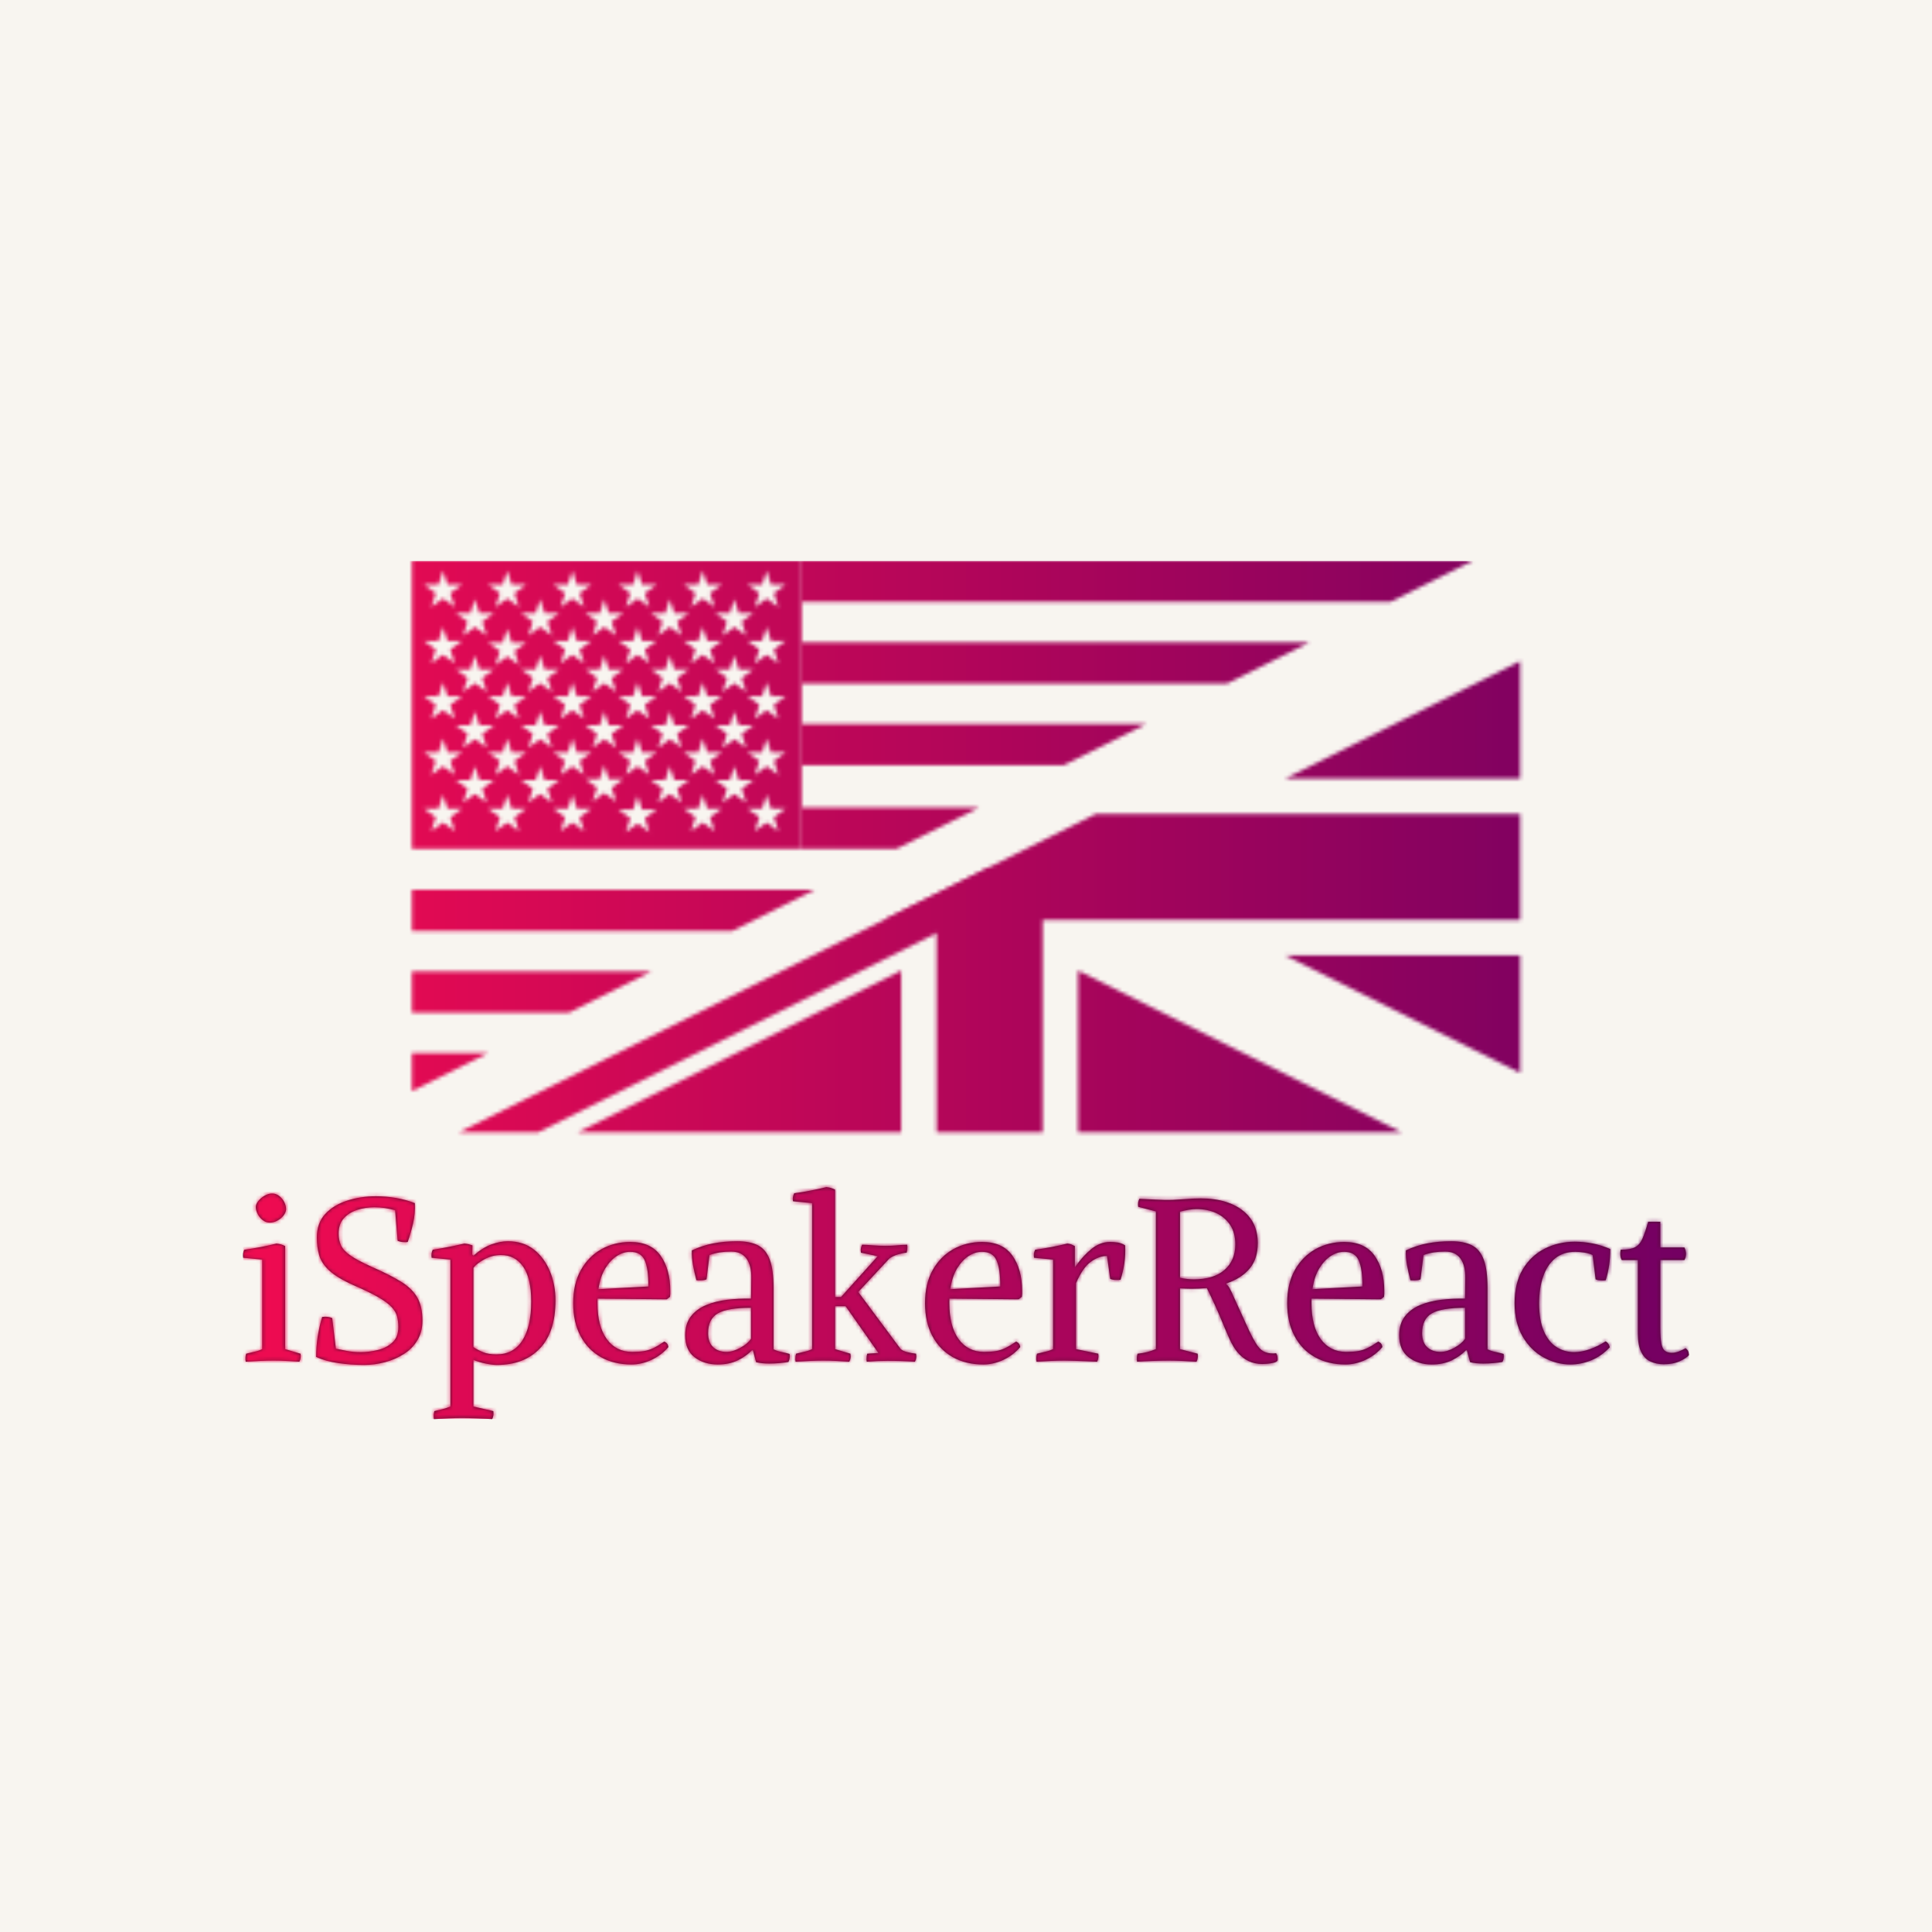
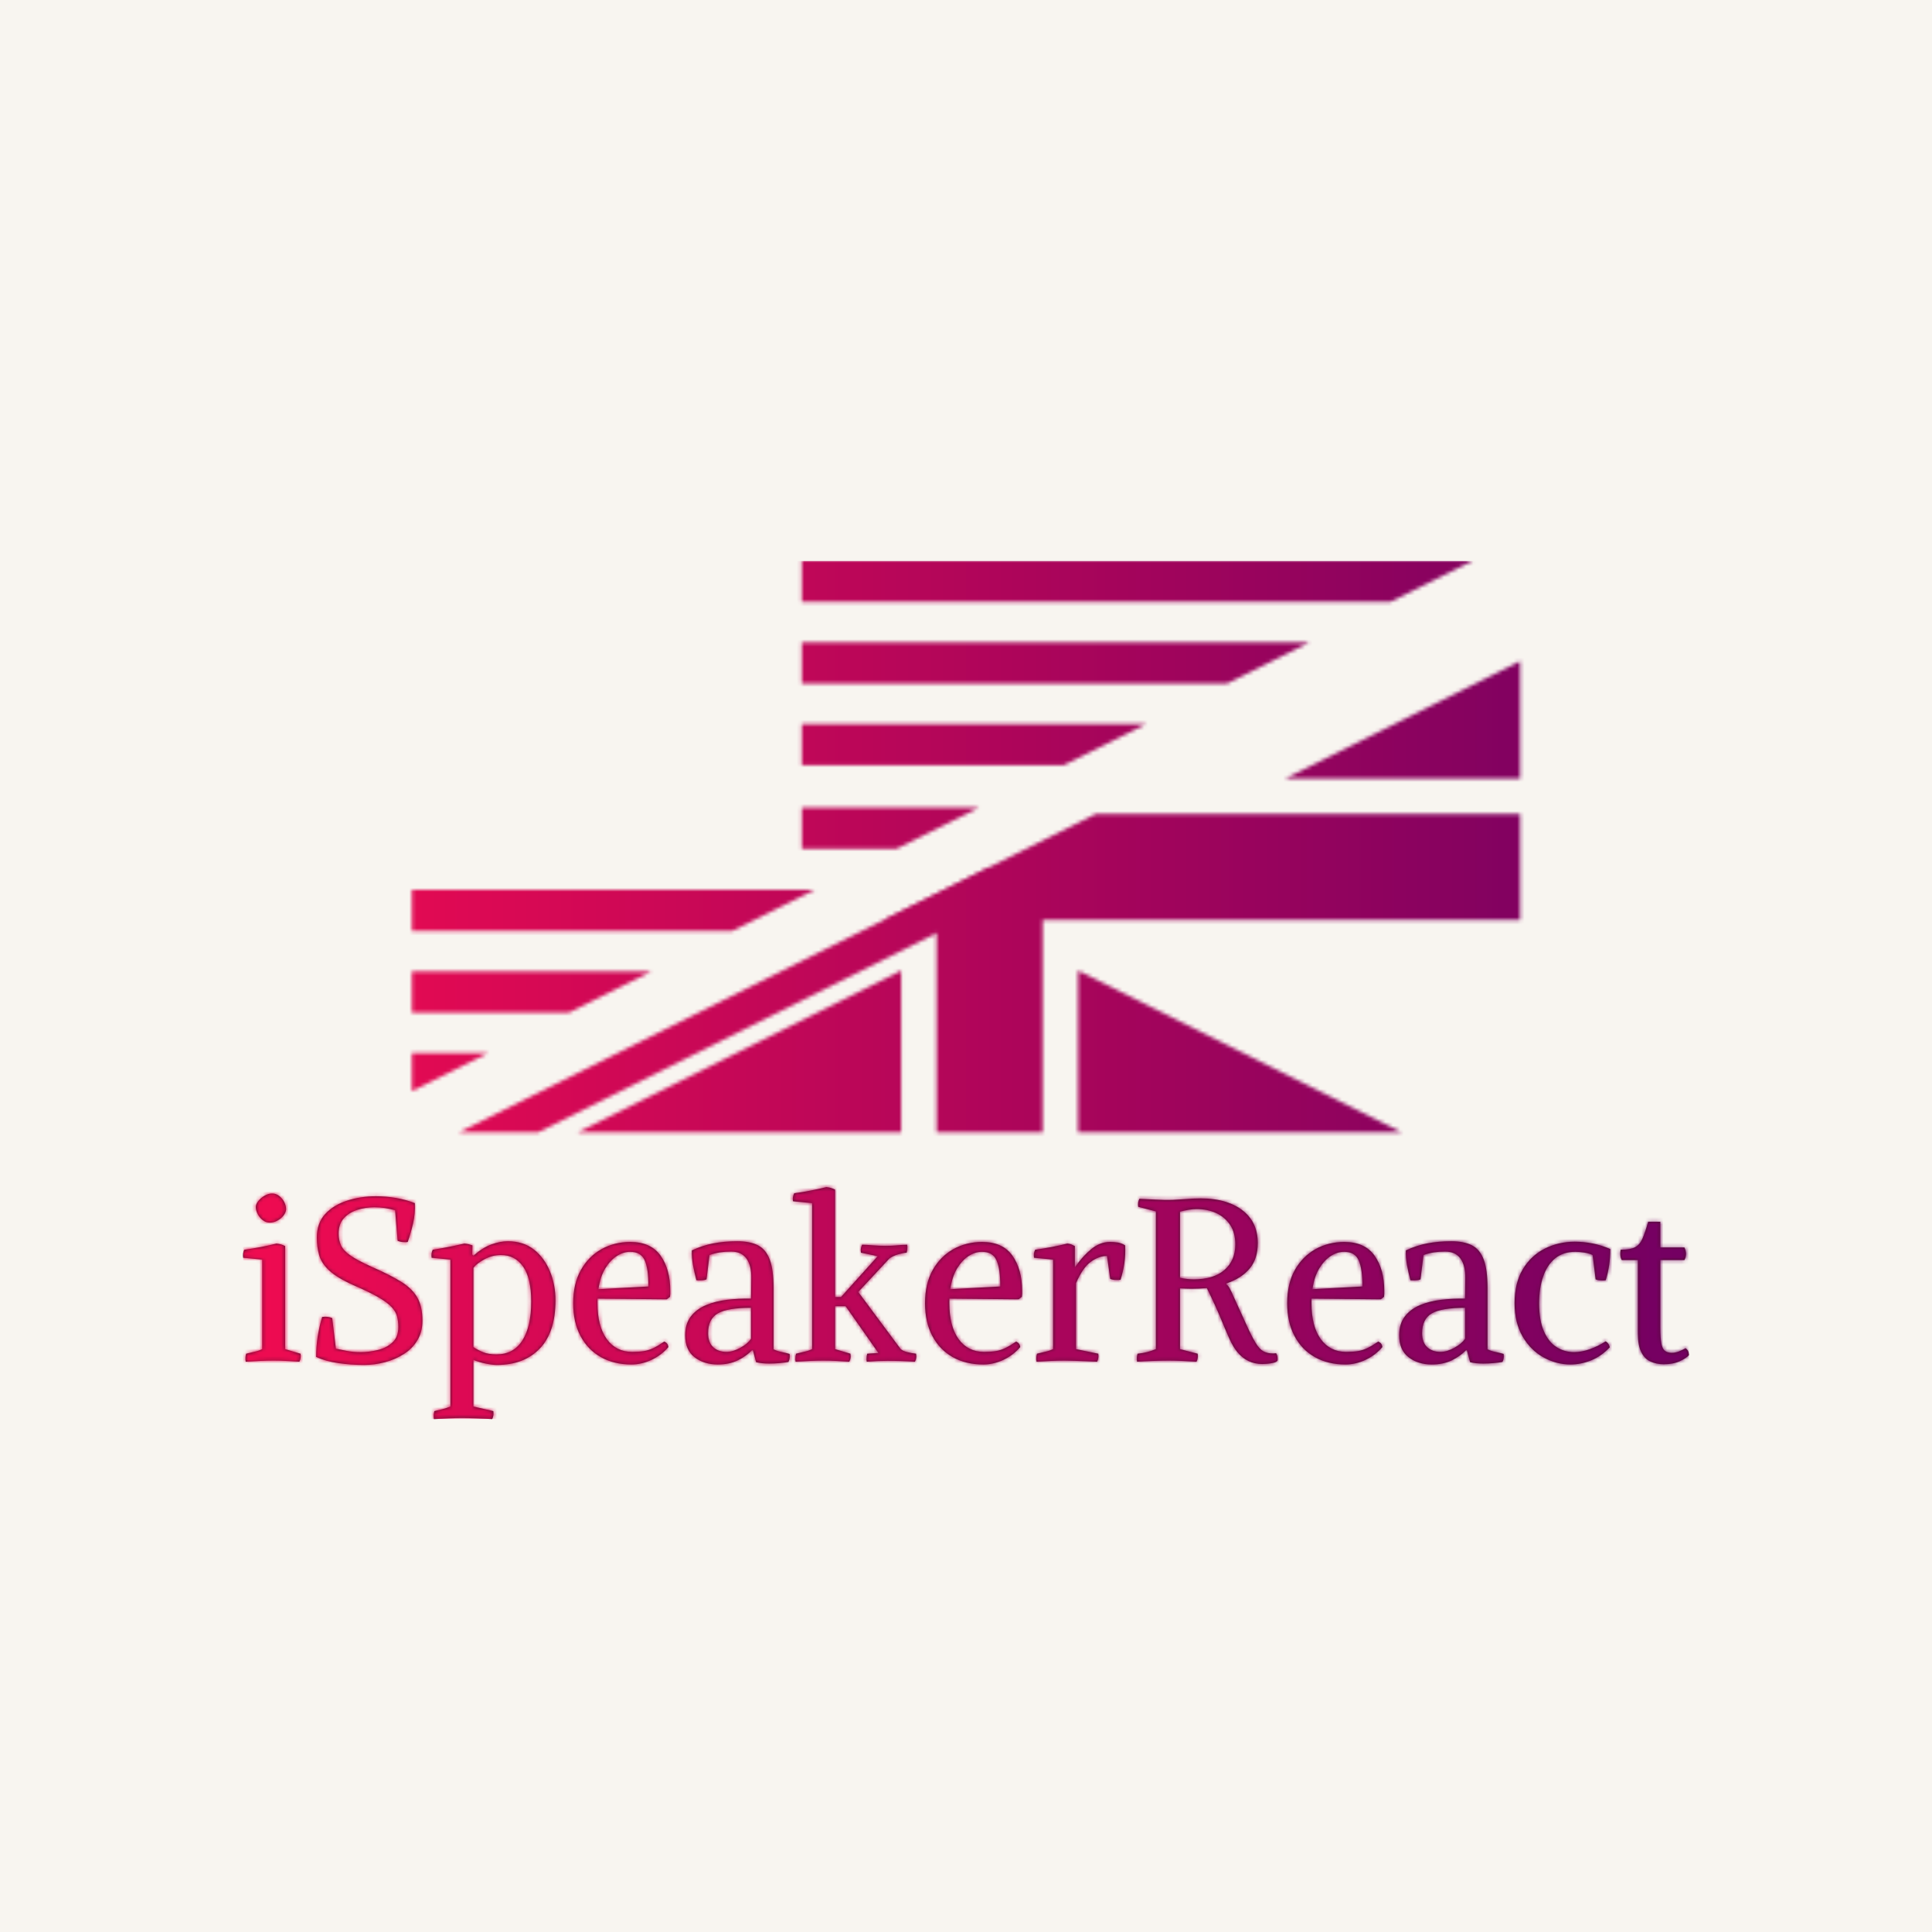
<svg xmlns="http://www.w3.org/2000/svg" version="1.1" width="2000" height="2000" viewBox="0 0 2000 2000">
  <rect width="2000" height="2000" fill="#f8f5f0" />
  <g transform="matrix(0.75,0,0,0.75,250,580)">
    <svg viewBox="0 0 396 235" data-background-color="#f8f5f0" preserveAspectRatio="xMidYMid meet" height="1186" width="2000">
      <g id="tight-bounds" transform="matrix(1,0,0,1,0.24,0.114)">
        <svg viewBox="0 0 395.52 234.771" height="234.771" width="395.52">
          <g>
            <svg viewBox="0 0 395.52 234.771" height="234.771" width="395.52">
              <g>
                <svg viewBox="0 0 395.52 234.771" height="234.771" width="395.52">
                  <g transform="matrix(1,0,0,1,0,171.308)">
                    <svg viewBox="0 0 395.52 63.463" height="63.463" width="395.52">
                      <g id="textblocktransform">
                        <svg viewBox="0 0 395.52 63.463" height="63.463" width="395.52" id="textblock">
                          <g>
                            <svg viewBox="0 0 395.52 63.463" height="63.463" width="395.52">
                              <g transform="matrix(1,0,0,1,0,0)">
                                <svg width="395.52" viewBox="1.009 -37.8 315.011 50.55" height="63.463" data-palette-color="#4b102c">
                                  <g class="wordmark-text-0" data-fill-palette-color="primary" id="text-0">
                                    <path d="M10.2-24.95L10.2-2.5 13.55-1.5Q13.7-0.55 13.3 0.25L13.3 0.25Q11.95 0.15 10.53 0.08 9.1 0 7.7 0L7.7 0Q6.3 0 4.65 0.08 3 0.15 1.6 0.25L1.6 0.25Q1.45-0.7 1.7-1.5L1.7-1.5Q2.65-1.75 3.58-1.95 4.5-2.15 5.2-2.5L5.2-2.5 5.2-22 1.05-22.4Q0.9-23.4 1.3-24.15L1.3-24.15Q3.1-24.4 4.93-24.75 6.75-25.1 8.3-25.5L8.3-25.5Q8.8-25.45 9.25-25.33 9.7-25.2 10.2-24.95L10.2-24.95ZM6.85-30.05L6.85-30.05Q6-30.05 5.3-30.6 4.6-31.15 4.2-31.95 3.8-32.75 3.8-33.45L3.8-33.45Q3.8-34.1 4.35-34.77 4.9-35.45 5.73-35.93 6.55-36.4 7.35-36.4L7.35-36.4Q8.25-36.4 8.95-35.83 9.65-35.25 10.03-34.48 10.4-33.7 10.4-33L10.4-33Q10.4-32.35 9.88-31.65 9.35-30.95 8.53-30.5 7.7-30.05 6.85-30.05ZM27.4 0.95L27.4 0.95Q24.55 0.95 21.77 0.55 19 0.15 16.95-0.8L16.95-0.8Q16.95-2.95 17.27-5.13 17.6-7.3 18.25-9.5L18.25-9.5Q18.4-9.5 18.55-9.53 18.7-9.55 18.9-9.55L18.9-9.55Q19.8-9.55 20.45-9.25L20.45-9.25 21.25-2.6Q22.2-2.4 23.57-2.13 24.95-1.85 26.65-1.85L26.65-1.85Q28.45-1.85 30.35-2.3 32.25-2.75 33.55-3.93 34.85-5.1 34.85-7.3L34.85-7.3Q34.85-8.6 34.57-9.65 34.3-10.7 33.35-11.7 32.4-12.7 30.45-13.83 28.5-14.95 25.15-16.4L25.15-16.4Q21.55-18 19.82-19.6 18.1-21.2 17.6-22.98 17.1-24.75 17.1-26.8L17.1-26.8Q17.1-29.95 18.92-31.93 20.75-33.9 23.7-34.85 26.65-35.8 29.95-35.8L29.95-35.8Q32.15-35.8 34.35-35.43 36.55-35.05 38.45-34.3L38.45-34.3Q38.55-32 38.07-29.93 37.6-27.85 36.9-25.85L36.9-25.85Q36.75-25.8 36.57-25.8 36.4-25.8 36.25-25.8L36.25-25.8Q35.4-25.8 34.7-26.1L34.7-26.1 34.15-32.75Q33.1-33.05 31.95-33.23 30.8-33.4 29.65-33.4L29.65-33.4Q27.7-33.4 25.9-32.83 24.1-32.25 22.97-31 21.85-29.75 21.85-27.65L21.85-27.65Q21.85-26.25 22.35-25.13 22.85-24 24.37-22.93 25.9-21.85 29-20.45L29-20.45Q32.9-18.75 35.35-17.25 37.8-15.75 38.95-13.8 40.1-11.85 40.1-8.7L40.1-8.7Q40.1-6.25 39-4.42 37.9-2.6 36.05-1.43 34.2-0.25 31.95 0.35 29.7 0.95 27.4 0.95ZM51-25.1L50.95-23.1 51.2-22.85Q53.2-24.6 55.1-25.3 57-26 58.7-26L58.7-26Q62.1-26 64.4-24.18 66.7-22.35 67.9-19.4 69.09-16.45 69.09-13.15L69.09-13.15Q69.09-6.2 65.67-2.63 62.25 0.95 56.3 0.95L56.3 0.95Q55.35 0.95 53.87 0.65 52.4 0.35 51.2-0.15L51.2-0.15 51.2 10 55.55 11Q55.7 11.95 55.3 12.75L55.3 12.75Q53.95 12.65 52.02 12.58 50.1 12.5 48.7 12.5L48.7 12.5Q47.3 12.5 45.65 12.58 44 12.65 42.6 12.75L42.6 12.75Q42.45 11.8 42.7 11L42.7 11Q43.55 10.8 44.45 10.58 45.35 10.35 46.2 10L46.2 10 46.2-22 42.1-22.4Q41.95-23.4 42.35-24.15L42.35-24.15Q42.75-24.2 44.6-24.53 46.45-24.85 49.25-25.5L49.25-25.5Q49.8-25.45 50.2-25.35 50.6-25.25 51-25.1L51-25.1ZM51.2-20.2L51.2-2.95Q52.15-2.3 53.32-1.83 54.5-1.35 56.2-1.35L56.2-1.35Q59.95-1.35 61.87-4.38 63.8-7.4 63.8-12.85L63.8-12.85Q63.8-18 62.02-20.5 60.25-23 57.2-23L57.2-23Q55.35-23 53.62-22.08 51.9-21.15 51.2-20.2L51.2-20.2ZM78.24-13.5L78.24-12.5Q78.24-7.45 80.27-4.67 82.29-1.9 85.79-1.9L85.79-1.9Q87.34-1.9 88.39-2.08 89.44-2.25 90.47-2.75 91.49-3.25 92.79-4.15L92.79-4.15Q93.59-3.8 93.69-2.95L93.69-2.95Q92.14-1.15 89.99-0.15 87.84 0.85 85.64 0.85L85.64 0.85Q81.84 0.85 78.99-0.75 76.14-2.35 74.54-5.35 72.94-8.35 72.94-12.5L72.94-12.5Q72.94-16.75 74.62-19.73 76.29-22.7 79.12-24.28 81.94-25.85 85.39-25.85L85.39-25.85Q89.84-25.85 91.97-22.88 94.09-19.9 94.09-15.2L94.09-15.2Q94.09-14.85 94.09-14.55 94.09-14.25 94.04-13.9L94.04-13.9 93.34-13.35 78.24-13.5ZM85.34-23.7L85.34-23.7Q83.89-23.7 82.47-22.8 81.04-21.9 79.94-20.1 78.84-18.3 78.44-15.55L78.44-15.55 89.34-16.15Q89.34-20 88.52-21.85 87.69-23.7 85.34-23.7ZM104.44 0.85L104.44 0.85Q101.44 0.85 99.39-0.73 97.34-2.3 97.34-5.5L97.34-5.5Q97.34-8 98.56-9.6 99.79-11.2 101.87-12.08 103.94-12.95 106.49-13.25 109.04-13.55 111.69-13.5L111.69-13.5 111.74-17.9Q111.79-20.7 110.69-22.23 109.59-23.75 107.34-23.75L107.34-23.75Q106.09-23.75 104.94-23.58 103.79-23.4 102.64-23L102.64-23 101.99-17.7Q101.59-17.5 100.89-17.48 100.19-17.45 99.79-17.5L99.79-17.5Q99.34-19.15 99.04-20.8 98.74-22.45 98.79-24L98.79-24Q101.14-25.1 103.52-25.55 105.89-26 108.69-26L108.69-26Q111.49-26 113.22-25.1 114.94-24.2 115.77-22 116.59-19.8 116.59-15.85L116.59-15.85 116.59-2.45Q117.44-2.05 118.34-1.88 119.24-1.7 120.09-1.45L120.09-1.45Q120.24-0.5 119.84 0.3L119.84 0.3Q119.04 0.45 117.92 0.55 116.79 0.65 115.64 0.65L115.64 0.65Q113.99 0.65 112.79 0.35L112.79 0.35 112.09-2.25 111.89-2.25Q110.64-0.95 108.79-0.05 106.94 0.85 104.44 0.85ZM106.34-1.9L106.34-1.9Q107.74-1.9 109.34-2.78 110.94-3.65 111.69-4.75L111.69-4.75 111.69-11.5Q106.54-11.5 104.44-10.28 102.34-9.05 102.34-6L102.34-6Q102.34-3.95 103.44-2.93 104.54-1.9 106.34-1.9ZM129.99-37.25L129.99-13.85 131.29-13.85 139.29-22.75 135.64-23.5Q135.59-23.7 135.59-24.05L135.59-24.05Q135.59-24.65 135.89-25.25L135.89-25.25Q137.24-25.2 138.41-25.1 139.59-25 140.99-25L140.99-25Q142.44-25 143.36-25.1 144.29-25.2 145.69-25.25L145.69-25.25Q145.74-25.05 145.74-24.88 145.74-24.7 145.74-24.5L145.74-24.5Q145.74-24.05 145.59-23.5L145.59-23.5Q144.79-23.45 143.69-23.13 142.59-22.8 141.84-22.25L141.84-22.25 135.04-14.95 144.29-2.5Q144.74-2.1 145.71-1.85 146.69-1.6 147.64-1.5L147.64-1.5Q147.64-1.35 147.66-1.23 147.69-1.1 147.69-0.95L147.69-0.95Q147.69-0.35 147.39 0.25L147.39 0.25Q145.94 0.15 144.46 0.1 142.99 0.05 141.44 0.05L141.44 0.05Q140.34 0.05 139.21 0.1 138.09 0.15 136.89 0.25L136.89 0.25Q136.84 0.05 136.84-0.13 136.84-0.3 136.84-0.45L136.84-0.45Q136.84-1 136.99-1.5L136.99-1.5 139.44-1.65 132.29-11.85 129.99-11.85 129.99-2.5 133.34-1.5Q133.34-1.35 133.36-1.23 133.39-1.1 133.39-0.95L133.39-0.95Q133.39-0.35 133.09 0.25L133.09 0.25Q131.74 0.15 130.31 0.08 128.89 0 127.49 0L127.49 0Q126.09 0 124.44 0.08 122.79 0.15 121.39 0.25L121.39 0.25Q121.34 0.05 121.34-0.13 121.34-0.3 121.34-0.45L121.34-0.45Q121.34-1 121.49-1.5L121.49-1.5Q122.44-1.75 123.36-1.95 124.29-2.15 124.99-2.5L124.99-2.5 124.99-34.3 120.84-34.7Q120.79-34.85 120.79-35 120.79-35.15 120.79-35.25L120.79-35.25Q120.79-35.85 121.09-36.45L121.09-36.45Q122.89-36.7 124.71-37.05 126.54-37.4 128.09-37.8L128.09-37.8Q128.59-37.75 129.04-37.63 129.49-37.5 129.99-37.25L129.99-37.25ZM154.89-13.5L154.89-12.5Q154.89-7.45 156.91-4.67 158.94-1.9 162.44-1.9L162.44-1.9Q163.99-1.9 165.04-2.08 166.09-2.25 167.11-2.75 168.14-3.25 169.44-4.15L169.44-4.15Q170.24-3.8 170.34-2.95L170.34-2.95Q168.79-1.15 166.64-0.15 164.49 0.85 162.29 0.85L162.29 0.85Q158.49 0.85 155.64-0.75 152.79-2.35 151.19-5.35 149.59-8.35 149.59-12.5L149.59-12.5Q149.59-16.75 151.26-19.73 152.94-22.7 155.76-24.28 158.59-25.85 162.04-25.85L162.04-25.85Q166.49-25.85 168.61-22.88 170.74-19.9 170.74-15.2L170.74-15.2Q170.74-14.85 170.74-14.55 170.74-14.25 170.69-13.9L170.69-13.9 169.99-13.35 154.89-13.5ZM161.99-23.7L161.99-23.7Q160.54-23.7 159.11-22.8 157.69-21.9 156.59-20.1 155.49-18.3 155.09-15.55L155.09-15.55 165.99-16.15Q165.99-20 165.16-21.85 164.34-23.7 161.99-23.7ZM182.48-16.85L182.48-2.5 187.33-1.5Q187.48-0.55 187.08 0.25L187.08 0.25Q186.18 0.2 184.86 0.15 183.53 0.1 182.23 0.05 180.93 0 179.98 0L179.98 0Q178.58 0 176.93 0.08 175.28 0.15 173.88 0.25L173.88 0.25Q173.73-0.7 173.98-1.5L173.98-1.5Q174.93-1.75 175.86-1.95 176.78-2.15 177.48-2.5L177.48-2.5 177.48-22 173.33-22.4Q173.18-23.4 173.58-24.15L173.58-24.15Q175.38-24.4 177.21-24.75 179.03-25.1 180.58-25.5L180.58-25.5Q181.08-25.45 181.41-25.33 181.73-25.2 182.23-24.95L182.23-24.95 182.23-20.4 182.28-20.35Q183.83-22.65 185.76-24.25 187.68-25.85 189.88-25.85L189.88-25.85Q190.73-25.85 191.56-25.73 192.38-25.6 193.18-25.1L193.18-25.1Q193.28-23.05 193.01-21.2 192.73-19.35 192.18-17.6L192.18-17.6Q191.83-17.55 191.08-17.57 190.33-17.6 189.93-17.8L189.93-17.8 189.23-22.8Q187.48-22.8 185.71-21.53 183.93-20.25 182.48-16.85L182.48-16.85ZM205.13-15.75L205.13-2.5 208.98-1.5Q209.13-0.55 208.73 0.25L208.73 0.25Q207.38 0.15 205.71 0.08 204.03 0 202.63 0L202.63 0Q201.23 0 199.21 0.08 197.18 0.15 195.78 0.25L195.78 0.25Q195.63-0.7 195.88-1.5L195.88-1.5Q196.93-1.6 197.93-1.85 198.93-2.1 199.88-2.5L199.88-2.5 199.88-32.5 196.03-33.5Q195.88-34.45 196.28-35.25L196.28-35.25Q197.63-35.2 199.71-35.08 201.78-34.95 203.38-35L203.38-35 208.08-35.3Q214.53-35.65 218.31-33.05 222.08-30.45 222.08-25.6L222.08-25.6Q222.08-22.2 220.33-20.08 218.58-17.95 215.23-16.8L215.23-16.8 215.23-16.6Q215.58-16.4 215.86-15.9 216.13-15.4 216.33-15L216.33-15Q218.33-10.6 219.56-7.9 220.78-5.2 221.61-3.85 222.43-2.5 223.31-2.02 224.18-1.55 225.48-1.55L225.48-1.55 226.08-1.6Q226.33-1.2 226.38-0.8 226.43-0.4 226.38 0L226.38 0Q226.13 0.35 225.43 0.5 224.73 0.65 224.06 0.7 223.38 0.75 223.08 0.75L223.08 0.75Q219.78 0.75 217.63-1.85L217.63-1.85Q216.68-3 215.86-4.85 215.03-6.7 213.93-9.38 212.83-12.05 210.98-15.8L210.98-15.8Q209.33-15.65 207.63-15.65L207.63-15.65Q206.98-15.65 206.36-15.68 205.73-15.7 205.13-15.75L205.13-15.75ZM217.18-25.3L217.18-25.3Q217.18-27.85 216.06-29.55 214.93-31.25 213.03-32.13 211.13-33 208.78-33L208.78-33Q207.93-33 207.03-32.85 206.13-32.7 205.13-32.45L205.13-32.45 205.13-18.05Q205.93-17.85 206.68-17.78 207.43-17.7 208.13-17.7L208.13-17.7Q212.48-17.7 214.83-19.75 217.18-21.8 217.18-25.3ZM233.78-13.5L233.78-12.5Q233.78-7.45 235.8-4.67 237.83-1.9 241.33-1.9L241.33-1.9Q242.88-1.9 243.93-2.08 244.98-2.25 246-2.75 247.03-3.25 248.33-4.15L248.33-4.15Q249.13-3.8 249.23-2.95L249.23-2.95Q247.68-1.15 245.53-0.15 243.38 0.85 241.18 0.85L241.18 0.85Q237.38 0.85 234.53-0.75 231.68-2.35 230.08-5.35 228.48-8.35 228.48-12.5L228.48-12.5Q228.48-16.75 230.15-19.73 231.83-22.7 234.65-24.28 237.48-25.85 240.93-25.85L240.93-25.85Q245.38-25.85 247.5-22.88 249.63-19.9 249.63-15.2L249.63-15.2Q249.63-14.85 249.63-14.55 249.63-14.25 249.58-13.9L249.58-13.9 248.88-13.35 233.78-13.5ZM240.88-23.7L240.88-23.7Q239.43-23.7 238-22.8 236.58-21.9 235.48-20.1 234.38-18.3 233.98-15.55L233.98-15.55 244.88-16.15Q244.88-20 244.05-21.85 243.23-23.7 240.88-23.7ZM259.98 0.85L259.98 0.85Q256.98 0.85 254.93-0.73 252.88-2.3 252.88-5.5L252.88-5.5Q252.88-8 254.1-9.6 255.33-11.2 257.4-12.08 259.48-12.95 262.03-13.25 264.58-13.55 267.23-13.5L267.23-13.5 267.28-17.9Q267.33-20.7 266.23-22.23 265.13-23.75 262.88-23.75L262.88-23.75Q261.63-23.75 260.48-23.58 259.33-23.4 258.18-23L258.18-23 257.53-17.7Q257.13-17.5 256.43-17.48 255.73-17.45 255.33-17.5L255.33-17.5Q254.88-19.15 254.58-20.8 254.28-22.45 254.33-24L254.33-24Q256.68-25.1 259.05-25.55 261.43-26 264.23-26L264.23-26Q267.03-26 268.75-25.1 270.48-24.2 271.3-22 272.13-19.8 272.13-15.85L272.13-15.85 272.13-2.45Q272.98-2.05 273.88-1.88 274.78-1.7 275.63-1.45L275.63-1.45Q275.78-0.5 275.38 0.3L275.38 0.3Q274.58 0.45 273.45 0.55 272.33 0.65 271.18 0.65L271.18 0.65Q269.53 0.65 268.33 0.35L268.33 0.35 267.63-2.25 267.43-2.25Q266.18-0.95 264.33-0.05 262.48 0.85 259.98 0.85ZM261.88-1.9L261.88-1.9Q263.28-1.9 264.88-2.78 266.48-3.65 267.23-4.75L267.23-4.75 267.23-11.5Q262.08-11.5 259.98-10.28 257.88-9.05 257.88-6L257.88-6Q257.88-3.95 258.98-2.93 260.08-1.9 261.88-1.9ZM295.67-17.7L295.02-23Q294.27-23.35 293.2-23.53 292.12-23.7 291.27-23.7L291.27-23.7Q288.62-23.7 286.87-22.28 285.12-20.85 284.25-18.32 283.37-15.8 283.37-12.5L283.37-12.5Q283.37-8.75 284.4-6.4 285.42-4.05 287.15-2.95 288.87-1.85 290.97-1.85L290.97-1.85Q292.62-1.85 294.4-2.48 296.17-3.1 297.87-4.2L297.87-4.2Q298.27-3.95 298.47-3.63 298.67-3.3 298.77-2.9L298.77-2.9Q296.92-0.95 294.7-0.05 292.47 0.85 290.22 0.85L290.22 0.85Q287.12 0.85 284.32-0.7 281.52-2.25 279.77-5.25 278.02-8.25 278.02-12.5L278.02-12.5Q278.02-16.9 279.8-19.88 281.57-22.85 284.57-24.38 287.57-25.9 291.12-25.9L291.12-25.9Q293.02-25.9 294.97-25.53 296.92-25.15 298.87-24.3L298.87-24.3Q298.87-20.6 297.87-17.5L297.87-17.5Q297.67-17.45 297.47-17.45 297.27-17.45 297.07-17.45L297.07-17.45Q296.72-17.45 296.37-17.5 296.02-17.55 295.67-17.7L295.67-17.7ZM310.52 0.8L310.52 0.8Q308.92 0.8 307.62 0.2 306.32-0.4 305.6-1.88 304.87-3.35 304.87-5.95L304.87-5.95 304.87-21.9 301.37-21.9Q301.07-22.45 301.05-23.03 301.02-23.6 301.12-24.15L301.12-24.15Q303.22-24.15 304.27-24.7 305.32-25.25 305.89-26.6 306.47-27.95 307.12-30.25L307.12-30.25 309.77-30.25 309.77-24.65 315.02-24.65Q315.72-23.2 315.02-21.9L315.02-21.9 309.77-21.9 309.77-7.2Q309.77-4.9 310-3.73 310.22-2.55 310.77-2.13 311.32-1.7 312.27-1.7L312.27-1.7Q313.07-1.7 313.82-2 314.57-2.3 315.27-2.7L315.27-2.7Q315.97-2.25 316.02-1.2L316.02-1.2Q315.47-0.55 314.02 0.13 312.57 0.8 310.52 0.8Z" fill="#4b102c" data-fill-palette-color="primary" />
                                  </g>
                                </svg>
                              </g>
                            </svg>
                          </g>
                        </svg>
                      </g>
                    </svg>
                  </g>
                  <g transform="matrix(1,0,0,1,46.213,0)">
                    <svg viewBox="0 0 303.095 156.326" height="156.326" width="303.095">
                      <g>
                        <svg version="1.1" x="0" y="0" viewBox="1.351 24.908 97.298 50.183" enable-background="new 0 0 100 100" xml:space="preserve" height="156.326" width="303.095" class="icon-icon-0" data-fill-palette-color="accent" id="icon-0" />
                      </g>
                    </svg>
                  </g>
                  <g />
                </svg>
              </g>
            </svg>
          </g>
          <defs />
          <mask id="b57e455e-c21c-4458-a210-07926d570e42">
            <g id="SvgjsG1372">
              <svg viewBox="0 0 395.52 234.771" height="234.771" width="395.52">
                <g>
                  <svg viewBox="0 0 395.52 234.771" height="234.771" width="395.52">
                    <g>
                      <svg viewBox="0 0 395.52 234.771" height="234.771" width="395.52">
                        <g transform="matrix(1,0,0,1,0,171.308)">
                          <svg viewBox="0 0 395.52 63.463" height="63.463" width="395.52">
                            <g id="SvgjsG1371">
                              <svg viewBox="0 0 395.52 63.463" height="63.463" width="395.52" id="SvgjsSvg1370">
                                <g>
                                  <svg viewBox="0 0 395.52 63.463" height="63.463" width="395.52">
                                    <g transform="matrix(1,0,0,1,0,0)">
                                      <svg width="395.52" viewBox="1.009 -37.8 315.011 50.55" height="63.463" data-palette-color="#4b102c">
                                        <g class="wordmark-text-0" data-fill-palette-color="primary" id="SvgjsG1369">
-                                           <path d="M10.2-24.95L10.2-2.5 13.55-1.5Q13.7-0.55 13.3 0.25L13.3 0.25Q11.95 0.15 10.53 0.08 9.1 0 7.7 0L7.7 0Q6.3 0 4.65 0.08 3 0.15 1.6 0.25L1.6 0.25Q1.45-0.7 1.7-1.5L1.7-1.5Q2.65-1.75 3.58-1.95 4.5-2.15 5.2-2.5L5.2-2.5 5.2-22 1.05-22.4Q0.9-23.4 1.3-24.15L1.3-24.15Q3.1-24.4 4.93-24.75 6.75-25.1 8.3-25.5L8.3-25.5Q8.8-25.45 9.25-25.33 9.7-25.2 10.2-24.95L10.2-24.95ZM6.85-30.05L6.85-30.05Q6-30.05 5.3-30.6 4.6-31.15 4.2-31.95 3.8-32.75 3.8-33.45L3.8-33.45Q3.8-34.1 4.35-34.77 4.9-35.45 5.73-35.93 6.55-36.4 7.35-36.4L7.35-36.4Q8.25-36.4 8.95-35.83 9.65-35.25 10.03-34.48 10.4-33.7 10.4-33L10.4-33Q10.4-32.35 9.88-31.65 9.35-30.95 8.53-30.5 7.7-30.05 6.85-30.05ZM27.4 0.95L27.4 0.95Q24.55 0.95 21.77 0.55 19 0.15 16.95-0.8L16.95-0.8Q16.95-2.95 17.27-5.13 17.6-7.3 18.25-9.5L18.25-9.5Q18.4-9.5 18.55-9.53 18.7-9.55 18.9-9.55L18.9-9.55Q19.8-9.55 20.45-9.25L20.45-9.25 21.25-2.6Q22.2-2.4 23.57-2.13 24.95-1.85 26.65-1.85L26.65-1.85Q28.45-1.85 30.35-2.3 32.25-2.75 33.55-3.93 34.85-5.1 34.85-7.3L34.85-7.3Q34.85-8.6 34.57-9.65 34.3-10.7 33.35-11.7 32.4-12.7 30.45-13.83 28.5-14.95 25.15-16.4L25.15-16.4Q21.55-18 19.82-19.6 18.1-21.2 17.6-22.98 17.1-24.75 17.1-26.8L17.1-26.8Q17.1-29.95 18.92-31.93 20.75-33.9 23.7-34.85 26.65-35.8 29.95-35.8L29.95-35.8Q32.15-35.8 34.35-35.43 36.55-35.05 38.45-34.3L38.45-34.3Q38.55-32 38.07-29.93 37.6-27.85 36.9-25.85L36.9-25.85Q36.75-25.8 36.57-25.8 36.4-25.8 36.25-25.8L36.25-25.8Q35.4-25.8 34.7-26.1L34.7-26.1 34.15-32.75Q33.1-33.05 31.95-33.23 30.8-33.4 29.65-33.4L29.65-33.4Q27.7-33.4 25.9-32.83 24.1-32.25 22.97-31 21.85-29.75 21.85-27.65L21.85-27.65Q21.85-26.25 22.35-25.13 22.85-24 24.37-22.93 25.9-21.85 29-20.45L29-20.45Q32.9-18.75 35.35-17.25 37.8-15.75 38.95-13.8 40.1-11.85 40.1-8.7L40.1-8.7Q40.1-6.25 39-4.42 37.9-2.6 36.05-1.43 34.2-0.25 31.95 0.35 29.7 0.95 27.4 0.95ZM51-25.1L50.95-23.1 51.2-22.85Q53.2-24.6 55.1-25.3 57-26 58.7-26L58.7-26Q62.1-26 64.4-24.18 66.7-22.35 67.9-19.4 69.09-16.45 69.09-13.15L69.09-13.15Q69.09-6.2 65.67-2.63 62.25 0.95 56.3 0.95L56.3 0.95Q55.35 0.95 53.87 0.65 52.4 0.35 51.2-0.15L51.2-0.15 51.2 10 55.55 11Q55.7 11.95 55.3 12.75L55.3 12.75Q53.95 12.65 52.02 12.58 50.1 12.5 48.7 12.5L48.7 12.5Q47.3 12.5 45.65 12.58 44 12.65 42.6 12.75L42.6 12.75Q42.45 11.8 42.7 11L42.7 11Q43.55 10.8 44.45 10.58 45.35 10.35 46.2 10L46.2 10 46.2-22 42.1-22.4Q41.95-23.4 42.35-24.15L42.35-24.15Q42.75-24.2 44.6-24.53 46.45-24.85 49.25-25.5L49.25-25.5Q49.8-25.45 50.2-25.35 50.6-25.25 51-25.1L51-25.1ZM51.2-20.2L51.2-2.95Q52.15-2.3 53.32-1.83 54.5-1.35 56.2-1.35L56.2-1.35Q59.95-1.35 61.87-4.38 63.8-7.4 63.8-12.85L63.8-12.85Q63.8-18 62.02-20.5 60.25-23 57.2-23L57.2-23Q55.35-23 53.62-22.08 51.9-21.15 51.2-20.2L51.2-20.2ZM78.24-13.5L78.24-12.5Q78.24-7.45 80.27-4.67 82.29-1.9 85.79-1.9L85.79-1.9Q87.34-1.9 88.39-2.08 89.44-2.25 90.47-2.75 91.49-3.25 92.79-4.15L92.79-4.15Q93.59-3.8 93.69-2.95L93.69-2.95Q92.14-1.15 89.99-0.15 87.84 0.85 85.64 0.85L85.64 0.85Q81.84 0.85 78.99-0.75 76.14-2.35 74.54-5.35 72.94-8.35 72.94-12.5L72.94-12.5Q72.94-16.75 74.62-19.73 76.29-22.7 79.12-24.28 81.94-25.85 85.39-25.85L85.39-25.85Q89.84-25.85 91.97-22.88 94.09-19.9 94.09-15.2L94.09-15.2Q94.09-14.85 94.09-14.55 94.09-14.25 94.04-13.9L94.04-13.9 93.34-13.35 78.24-13.5ZM85.34-23.7L85.34-23.7Q83.89-23.7 82.47-22.8 81.04-21.9 79.94-20.1 78.84-18.3 78.44-15.55L78.44-15.55 89.34-16.15Q89.34-20 88.52-21.85 87.69-23.7 85.34-23.7ZM104.44 0.85L104.44 0.85Q101.44 0.85 99.39-0.73 97.34-2.3 97.34-5.5L97.34-5.5Q97.34-8 98.56-9.6 99.79-11.2 101.87-12.08 103.94-12.95 106.49-13.25 109.04-13.55 111.69-13.5L111.69-13.5 111.74-17.9Q111.79-20.7 110.69-22.23 109.59-23.75 107.34-23.75L107.34-23.75Q106.09-23.75 104.94-23.58 103.79-23.4 102.64-23L102.64-23 101.99-17.7Q101.59-17.5 100.89-17.48 100.19-17.45 99.79-17.5L99.79-17.5Q99.34-19.15 99.04-20.8 98.74-22.45 98.79-24L98.79-24Q101.14-25.1 103.52-25.55 105.89-26 108.69-26L108.69-26Q111.49-26 113.22-25.1 114.94-24.2 115.77-22 116.59-19.8 116.59-15.85L116.59-15.85 116.59-2.45Q117.44-2.05 118.34-1.88 119.24-1.7 120.09-1.45L120.09-1.45Q120.24-0.5 119.84 0.3L119.84 0.3Q119.04 0.45 117.92 0.55 116.79 0.65 115.64 0.65L115.64 0.65Q113.99 0.65 112.79 0.35L112.79 0.35 112.09-2.25 111.89-2.25Q110.64-0.95 108.79-0.05 106.94 0.85 104.44 0.85ZM106.34-1.9L106.34-1.9Q107.74-1.9 109.34-2.78 110.94-3.65 111.69-4.75L111.69-4.75 111.69-11.5Q106.54-11.5 104.44-10.28 102.34-9.05 102.34-6L102.34-6Q102.34-3.95 103.44-2.93 104.54-1.9 106.34-1.9ZM129.99-37.25L129.99-13.85 131.29-13.85 139.29-22.75 135.64-23.5Q135.59-23.7 135.59-24.05L135.59-24.05Q135.59-24.65 135.89-25.25L135.89-25.25Q137.24-25.2 138.41-25.1 139.59-25 140.99-25L140.99-25Q142.44-25 143.36-25.1 144.29-25.2 145.69-25.25L145.69-25.25Q145.74-25.05 145.74-24.88 145.74-24.7 145.74-24.5L145.74-24.5Q145.74-24.05 145.59-23.5L145.59-23.5Q144.79-23.45 143.69-23.13 142.59-22.8 141.84-22.25L141.84-22.25 135.04-14.95 144.29-2.5Q144.74-2.1 145.71-1.85 146.69-1.6 147.64-1.5L147.64-1.5Q147.64-1.35 147.66-1.23 147.69-1.1 147.69-0.95L147.69-0.95Q147.69-0.35 147.39 0.25L147.39 0.25Q145.94 0.15 144.46 0.1 142.99 0.05 141.44 0.05L141.44 0.05Q140.34 0.05 139.21 0.1 138.09 0.15 136.89 0.25L136.89 0.25Q136.84 0.05 136.84-0.13 136.84-0.3 136.84-0.45L136.84-0.45Q136.84-1 136.99-1.5L136.99-1.5 139.44-1.65 132.29-11.85 129.99-11.85 129.99-2.5 133.34-1.5Q133.34-1.35 133.36-1.23 133.39-1.1 133.39-0.95L133.39-0.95Q133.39-0.35 133.09 0.25L133.09 0.25Q131.74 0.15 130.31 0.08 128.89 0 127.49 0L127.49 0Q126.09 0 124.44 0.08 122.79 0.15 121.39 0.25L121.39 0.25Q121.34 0.05 121.34-0.13 121.34-0.3 121.34-0.45L121.34-0.45Q121.34-1 121.49-1.5L121.49-1.5Q122.44-1.75 123.36-1.95 124.29-2.15 124.99-2.5L124.99-2.5 124.99-34.3 120.84-34.7Q120.79-34.85 120.79-35 120.79-35.15 120.79-35.25L120.79-35.25Q120.79-35.85 121.09-36.45L121.09-36.45Q122.89-36.7 124.71-37.05 126.54-37.4 128.09-37.8L128.09-37.8Q128.59-37.75 129.04-37.63 129.49-37.5 129.99-37.25L129.99-37.25ZM154.89-13.5L154.89-12.5Q154.89-7.45 156.91-4.67 158.94-1.9 162.44-1.9L162.44-1.9Q163.99-1.9 165.04-2.08 166.09-2.25 167.11-2.75 168.14-3.25 169.44-4.15L169.44-4.15Q170.24-3.8 170.34-2.95L170.34-2.95Q168.79-1.15 166.64-0.15 164.49 0.85 162.29 0.85L162.29 0.85Q158.49 0.85 155.64-0.75 152.79-2.35 151.19-5.35 149.59-8.35 149.59-12.5L149.59-12.5Q149.59-16.75 151.26-19.73 152.94-22.7 155.76-24.28 158.59-25.85 162.04-25.85L162.04-25.85Q166.49-25.85 168.61-22.88 170.74-19.9 170.74-15.2L170.74-15.2Q170.74-14.85 170.74-14.55 170.74-14.25 170.69-13.9L170.69-13.9 169.99-13.35 154.89-13.5ZM161.99-23.7L161.99-23.7Q160.54-23.7 159.11-22.8 157.69-21.9 156.59-20.1 155.49-18.3 155.09-15.55L155.09-15.55 165.99-16.15Q165.99-20 165.16-21.85 164.34-23.7 161.99-23.7ZM182.48-16.85L182.48-2.5 187.33-1.5Q187.48-0.55 187.08 0.25L187.08 0.25Q186.18 0.2 184.86 0.15 183.53 0.1 182.23 0.05 180.93 0 179.98 0L179.98 0Q178.58 0 176.93 0.08 175.28 0.15 173.88 0.25L173.88 0.25Q173.73-0.7 173.98-1.5L173.98-1.5Q174.93-1.75 175.86-1.95 176.78-2.15 177.48-2.5L177.48-2.5 177.48-22 173.33-22.4Q173.18-23.4 173.58-24.15L173.58-24.15Q175.38-24.4 177.21-24.75 179.03-25.1 180.58-25.5L180.58-25.5Q181.08-25.45 181.41-25.33 181.73-25.2 182.23-24.95L182.23-24.95 182.23-20.4 182.28-20.35Q183.83-22.65 185.76-24.25 187.68-25.85 189.88-25.85L189.88-25.85Q190.73-25.85 191.56-25.73 192.38-25.6 193.18-25.1L193.18-25.1Q193.28-23.05 193.01-21.2 192.73-19.35 192.18-17.6L192.18-17.6Q191.83-17.55 191.08-17.57 190.33-17.6 189.93-17.8L189.93-17.8 189.23-22.8Q187.48-22.8 185.71-21.53 183.93-20.25 182.48-16.85L182.48-16.85ZM205.13-15.75L205.13-2.5 208.98-1.5Q209.13-0.55 208.73 0.25L208.73 0.25Q207.38 0.15 205.71 0.08 204.03 0 202.63 0L202.63 0Q201.23 0 199.21 0.08 197.18 0.15 195.78 0.25L195.78 0.25Q195.63-0.7 195.88-1.5L195.88-1.5Q196.93-1.6 197.93-1.85 198.93-2.1 199.88-2.5L199.88-2.5 199.88-32.5 196.03-33.5Q195.88-34.45 196.28-35.25L196.28-35.25Q197.63-35.2 199.71-35.08 201.78-34.95 203.38-35L203.38-35 208.08-35.3Q214.53-35.65 218.31-33.05 222.08-30.45 222.08-25.6L222.08-25.6Q222.08-22.2 220.33-20.08 218.58-17.95 215.23-16.8L215.23-16.8 215.23-16.6Q215.58-16.4 215.86-15.9 216.13-15.4 216.33-15L216.33-15Q218.33-10.6 219.56-7.9 220.78-5.2 221.61-3.85 222.43-2.5 223.31-2.02 224.18-1.55 225.48-1.55L225.48-1.55 226.08-1.6Q226.33-1.2 226.38-0.8 226.43-0.4 226.38 0L226.38 0Q226.13 0.35 225.43 0.5 224.73 0.65 224.06 0.7 223.38 0.75 223.08 0.75L223.08 0.75Q219.78 0.75 217.63-1.85L217.63-1.85Q216.68-3 215.86-4.85 215.03-6.7 213.93-9.38 212.83-12.05 210.98-15.8L210.98-15.8Q209.33-15.65 207.63-15.65L207.63-15.65Q206.98-15.65 206.36-15.68 205.73-15.7 205.13-15.75L205.13-15.75ZM217.18-25.3L217.18-25.3Q217.18-27.85 216.06-29.55 214.93-31.25 213.03-32.13 211.13-33 208.78-33L208.78-33Q207.93-33 207.03-32.85 206.13-32.7 205.13-32.45L205.13-32.45 205.13-18.05Q205.93-17.85 206.68-17.78 207.43-17.7 208.13-17.7L208.13-17.7Q212.48-17.7 214.83-19.75 217.18-21.8 217.18-25.3ZM233.78-13.5L233.78-12.5Q233.78-7.45 235.8-4.67 237.83-1.9 241.33-1.9L241.33-1.9Q242.88-1.9 243.93-2.08 244.98-2.25 246-2.75 247.03-3.25 248.33-4.15L248.33-4.15Q249.13-3.8 249.23-2.95L249.23-2.95Q247.68-1.15 245.53-0.15 243.38 0.85 241.18 0.85L241.18 0.85Q237.38 0.85 234.53-0.75 231.68-2.35 230.08-5.35 228.48-8.35 228.48-12.5L228.48-12.5Q228.48-16.75 230.15-19.73 231.83-22.7 234.65-24.28 237.48-25.85 240.93-25.85L240.93-25.85Q245.38-25.85 247.5-22.88 249.63-19.9 249.63-15.2L249.63-15.2Q249.63-14.85 249.63-14.55 249.63-14.25 249.58-13.9L249.58-13.9 248.88-13.35 233.78-13.5ZM240.88-23.7L240.88-23.7Q239.43-23.7 238-22.8 236.58-21.9 235.48-20.1 234.38-18.3 233.98-15.55L233.98-15.55 244.88-16.15Q244.88-20 244.05-21.85 243.23-23.7 240.88-23.7ZM259.98 0.85L259.98 0.85Q256.98 0.85 254.93-0.73 252.88-2.3 252.88-5.5L252.88-5.5Q252.88-8 254.1-9.6 255.33-11.2 257.4-12.08 259.48-12.95 262.03-13.25 264.58-13.55 267.23-13.5L267.23-13.5 267.28-17.9Q267.33-20.7 266.23-22.23 265.13-23.75 262.88-23.75L262.88-23.75Q261.63-23.75 260.48-23.58 259.33-23.4 258.18-23L258.18-23 257.53-17.7Q257.13-17.5 256.43-17.48 255.73-17.45 255.33-17.5L255.33-17.5Q254.88-19.15 254.58-20.8 254.28-22.45 254.33-24L254.33-24Q256.68-25.1 259.05-25.55 261.43-26 264.23-26L264.23-26Q267.03-26 268.75-25.1 270.48-24.2 271.3-22 272.13-19.8 272.13-15.85L272.13-15.85 272.13-2.45Q272.98-2.05 273.88-1.88 274.78-1.7 275.63-1.45L275.63-1.45Q275.78-0.5 275.38 0.3L275.38 0.3Q274.58 0.45 273.45 0.55 272.33 0.65 271.18 0.65L271.18 0.65Q269.53 0.65 268.33 0.35L268.33 0.35 267.63-2.25 267.43-2.25Q266.18-0.95 264.33-0.05 262.48 0.85 259.98 0.85ZM261.88-1.9L261.88-1.9Q263.28-1.9 264.88-2.78 266.48-3.65 267.23-4.75L267.23-4.75 267.23-11.5Q262.08-11.5 259.98-10.28 257.88-9.05 257.88-6L257.88-6Q257.88-3.95 258.98-2.93 260.08-1.9 261.88-1.9ZM295.67-17.7L295.02-23Q294.27-23.35 293.2-23.53 292.12-23.7 291.27-23.7L291.27-23.7Q288.62-23.7 286.87-22.28 285.12-20.85 284.25-18.32 283.37-15.8 283.37-12.5L283.37-12.5Q283.37-8.75 284.4-6.4 285.42-4.05 287.15-2.95 288.87-1.85 290.97-1.85L290.97-1.85Q292.62-1.85 294.4-2.48 296.17-3.1 297.87-4.2L297.87-4.2Q298.27-3.95 298.47-3.63 298.67-3.3 298.77-2.9L298.77-2.9Q296.92-0.95 294.7-0.05 292.47 0.85 290.22 0.85L290.22 0.85Q287.12 0.85 284.32-0.7 281.52-2.25 279.77-5.25 278.02-8.25 278.02-12.5L278.02-12.5Q278.02-16.9 279.8-19.88 281.57-22.85 284.57-24.38 287.57-25.9 291.12-25.9L291.12-25.9Q293.02-25.9 294.97-25.53 296.92-25.15 298.87-24.3L298.87-24.3Q298.87-20.6 297.87-17.5L297.87-17.5Q297.67-17.45 297.47-17.45 297.27-17.45 297.07-17.45L297.07-17.45Q296.72-17.45 296.37-17.5 296.02-17.55 295.67-17.7L295.67-17.7ZM310.52 0.8L310.52 0.8Q308.92 0.8 307.62 0.2 306.32-0.4 305.6-1.88 304.87-3.35 304.87-5.95L304.87-5.95 304.87-21.9 301.37-21.9Q301.07-22.45 301.05-23.03 301.02-23.6 301.12-24.15L301.12-24.15Q303.22-24.15 304.27-24.7 305.32-25.25 305.89-26.6 306.47-27.95 307.12-30.25L307.12-30.25 309.77-30.25 309.77-24.65 315.02-24.65Q315.72-23.2 315.02-21.9L315.02-21.9 309.77-21.9 309.77-7.2Q309.77-4.9 310-3.73 310.22-2.55 310.77-2.13 311.32-1.7 312.27-1.7L312.27-1.7Q313.07-1.7 313.82-2 314.57-2.3 315.27-2.7L315.27-2.7Q315.97-2.25 316.02-1.2L316.02-1.2Q315.47-0.55 314.02 0.13 312.57 0.8 310.52 0.8Z" fill="black" />
+                                           <path d="M10.2-24.95L10.2-2.5 13.55-1.5Q13.7-0.55 13.3 0.25L13.3 0.25Q11.95 0.15 10.53 0.08 9.1 0 7.7 0L7.7 0Q6.3 0 4.65 0.08 3 0.15 1.6 0.25L1.6 0.25Q1.45-0.7 1.7-1.5L1.7-1.5Q2.65-1.75 3.58-1.95 4.5-2.15 5.2-2.5L5.2-2.5 5.2-22 1.05-22.4Q0.9-23.4 1.3-24.15L1.3-24.15Q3.1-24.4 4.93-24.75 6.75-25.1 8.3-25.5L8.3-25.5Q8.8-25.45 9.25-25.33 9.7-25.2 10.2-24.95L10.2-24.95ZM6.85-30.05L6.85-30.05Q6-30.05 5.3-30.6 4.6-31.15 4.2-31.95 3.8-32.75 3.8-33.45L3.8-33.45Q3.8-34.1 4.35-34.77 4.9-35.45 5.73-35.93 6.55-36.4 7.35-36.4L7.35-36.4Q8.25-36.4 8.95-35.83 9.65-35.25 10.03-34.48 10.4-33.7 10.4-33L10.4-33Q10.4-32.35 9.88-31.65 9.35-30.95 8.53-30.5 7.7-30.05 6.85-30.05ZM27.4 0.95L27.4 0.95Q24.55 0.95 21.77 0.55 19 0.15 16.95-0.8L16.95-0.8Q16.95-2.95 17.27-5.13 17.6-7.3 18.25-9.5L18.25-9.5Q18.4-9.5 18.55-9.53 18.7-9.55 18.9-9.55L18.9-9.55Q19.8-9.55 20.45-9.25L20.45-9.25 21.25-2.6Q22.2-2.4 23.57-2.13 24.95-1.85 26.65-1.85L26.65-1.85Q28.45-1.85 30.35-2.3 32.25-2.75 33.55-3.93 34.85-5.1 34.85-7.3L34.85-7.3Q34.85-8.6 34.57-9.65 34.3-10.7 33.35-11.7 32.4-12.7 30.45-13.83 28.5-14.95 25.15-16.4L25.15-16.4Q21.55-18 19.82-19.6 18.1-21.2 17.6-22.98 17.1-24.75 17.1-26.8L17.1-26.8Q17.1-29.95 18.92-31.93 20.75-33.9 23.7-34.85 26.65-35.8 29.95-35.8L29.95-35.8Q32.15-35.8 34.35-35.43 36.55-35.05 38.45-34.3L38.45-34.3Q38.55-32 38.07-29.93 37.6-27.85 36.9-25.85L36.9-25.85Q36.75-25.8 36.57-25.8 36.4-25.8 36.25-25.8L36.25-25.8Q35.4-25.8 34.7-26.1L34.7-26.1 34.15-32.75Q33.1-33.05 31.95-33.23 30.8-33.4 29.65-33.4L29.65-33.4Q27.7-33.4 25.9-32.83 24.1-32.25 22.97-31 21.85-29.75 21.85-27.65L21.85-27.65Q21.85-26.25 22.35-25.13 22.85-24 24.37-22.93 25.9-21.85 29-20.45L29-20.45Q32.9-18.75 35.35-17.25 37.8-15.75 38.95-13.8 40.1-11.85 40.1-8.7L40.1-8.7Q40.1-6.25 39-4.42 37.9-2.6 36.05-1.43 34.2-0.25 31.95 0.35 29.7 0.95 27.4 0.95ZM51-25.1L50.95-23.1 51.2-22.85Q53.2-24.6 55.1-25.3 57-26 58.7-26L58.7-26Q62.1-26 64.4-24.18 66.7-22.35 67.9-19.4 69.09-16.45 69.09-13.15L69.09-13.15Q69.09-6.2 65.67-2.63 62.25 0.95 56.3 0.95L56.3 0.95Q55.35 0.95 53.87 0.65 52.4 0.35 51.2-0.15L51.2-0.15 51.2 10 55.55 11Q55.7 11.95 55.3 12.75L55.3 12.75Q53.95 12.65 52.02 12.58 50.1 12.5 48.7 12.5L48.7 12.5Q47.3 12.5 45.65 12.58 44 12.65 42.6 12.75L42.6 12.75Q42.45 11.8 42.7 11L42.7 11Q43.55 10.8 44.45 10.58 45.35 10.35 46.2 10L46.2 10 46.2-22 42.1-22.4Q41.95-23.4 42.35-24.15L42.35-24.15Q42.75-24.2 44.6-24.53 46.45-24.85 49.25-25.5L49.25-25.5Q49.8-25.45 50.2-25.35 50.6-25.25 51-25.1L51-25.1ZM51.2-20.2L51.2-2.95Q52.15-2.3 53.32-1.83 54.5-1.35 56.2-1.35L56.2-1.35Q59.95-1.35 61.87-4.38 63.8-7.4 63.8-12.85L63.8-12.85Q63.8-18 62.02-20.5 60.25-23 57.2-23L57.2-23Q55.35-23 53.62-22.08 51.9-21.15 51.2-20.2L51.2-20.2ZM78.24-13.5L78.24-12.5Q78.24-7.45 80.27-4.67 82.29-1.9 85.79-1.9L85.79-1.9Q87.34-1.9 88.39-2.08 89.44-2.25 90.47-2.75 91.49-3.25 92.79-4.15L92.79-4.15Q93.59-3.8 93.69-2.95L93.69-2.95Q92.14-1.15 89.99-0.15 87.84 0.85 85.64 0.85L85.64 0.85Q81.84 0.85 78.99-0.75 76.14-2.35 74.54-5.35 72.94-8.35 72.94-12.5L72.94-12.5Q72.94-16.75 74.62-19.73 76.29-22.7 79.12-24.28 81.94-25.85 85.39-25.85L85.39-25.85Q89.84-25.85 91.97-22.88 94.09-19.9 94.09-15.2L94.09-15.2Q94.09-14.85 94.09-14.55 94.09-14.25 94.04-13.9L94.04-13.9 93.34-13.35 78.24-13.5ZM85.34-23.7L85.34-23.7Q83.89-23.7 82.47-22.8 81.04-21.9 79.94-20.1 78.84-18.3 78.44-15.55L78.44-15.55 89.34-16.15Q89.34-20 88.52-21.85 87.69-23.7 85.34-23.7ZM104.44 0.85L104.44 0.85Q101.44 0.85 99.39-0.73 97.34-2.3 97.34-5.5L97.34-5.5Q97.34-8 98.56-9.6 99.79-11.2 101.87-12.08 103.94-12.95 106.49-13.25 109.04-13.55 111.69-13.5L111.69-13.5 111.74-17.9Q111.79-20.7 110.69-22.23 109.59-23.75 107.34-23.75L107.34-23.75Q106.09-23.75 104.94-23.58 103.79-23.4 102.64-23L102.64-23 101.99-17.7Q101.59-17.5 100.89-17.48 100.19-17.45 99.79-17.5L99.79-17.5Q99.34-19.15 99.04-20.8 98.74-22.45 98.79-24L98.79-24Q101.14-25.1 103.52-25.55 105.89-26 108.69-26L108.69-26Q111.49-26 113.22-25.1 114.94-24.2 115.77-22 116.59-19.8 116.59-15.85L116.59-15.85 116.59-2.45Q117.44-2.05 118.34-1.88 119.24-1.7 120.09-1.45L120.09-1.45Q120.24-0.5 119.84 0.3L119.84 0.3Q119.04 0.45 117.92 0.55 116.79 0.65 115.64 0.65L115.64 0.65Q113.99 0.65 112.79 0.35L112.79 0.35 112.09-2.25 111.89-2.25Q110.64-0.95 108.79-0.05 106.94 0.85 104.44 0.85ZM106.34-1.9Q107.74-1.9 109.34-2.78 110.94-3.65 111.69-4.75L111.69-4.75 111.69-11.5Q106.54-11.5 104.44-10.28 102.34-9.05 102.34-6L102.34-6Q102.34-3.95 103.44-2.93 104.54-1.9 106.34-1.9ZM129.99-37.25L129.99-13.85 131.29-13.85 139.29-22.75 135.64-23.5Q135.59-23.7 135.59-24.05L135.59-24.05Q135.59-24.65 135.89-25.25L135.89-25.25Q137.24-25.2 138.41-25.1 139.59-25 140.99-25L140.99-25Q142.44-25 143.36-25.1 144.29-25.2 145.69-25.25L145.69-25.25Q145.74-25.05 145.74-24.88 145.74-24.7 145.74-24.5L145.74-24.5Q145.74-24.05 145.59-23.5L145.59-23.5Q144.79-23.45 143.69-23.13 142.59-22.8 141.84-22.25L141.84-22.25 135.04-14.95 144.29-2.5Q144.74-2.1 145.71-1.85 146.69-1.6 147.64-1.5L147.64-1.5Q147.64-1.35 147.66-1.23 147.69-1.1 147.69-0.95L147.69-0.95Q147.69-0.35 147.39 0.25L147.39 0.25Q145.94 0.15 144.46 0.1 142.99 0.05 141.44 0.05L141.44 0.05Q140.34 0.05 139.21 0.1 138.09 0.15 136.89 0.25L136.89 0.25Q136.84 0.05 136.84-0.13 136.84-0.3 136.84-0.45L136.84-0.45Q136.84-1 136.99-1.5L136.99-1.5 139.44-1.65 132.29-11.85 129.99-11.85 129.99-2.5 133.34-1.5Q133.34-1.35 133.36-1.23 133.39-1.1 133.39-0.95L133.39-0.95Q133.39-0.35 133.09 0.25L133.09 0.25Q131.74 0.15 130.31 0.08 128.89 0 127.49 0L127.49 0Q126.09 0 124.44 0.08 122.79 0.15 121.39 0.25L121.39 0.25Q121.34 0.05 121.34-0.13 121.34-0.3 121.34-0.45L121.34-0.45Q121.34-1 121.49-1.5L121.49-1.5Q122.44-1.75 123.36-1.95 124.29-2.15 124.99-2.5L124.99-2.5 124.99-34.3 120.84-34.7Q120.79-34.85 120.79-35 120.79-35.15 120.79-35.25L120.79-35.25Q120.79-35.85 121.09-36.45L121.09-36.45Q122.89-36.7 124.71-37.05 126.54-37.4 128.09-37.8L128.09-37.8Q128.59-37.75 129.04-37.63 129.49-37.5 129.99-37.25L129.99-37.25ZM154.89-13.5L154.89-12.5Q154.89-7.45 156.91-4.67 158.94-1.9 162.44-1.9L162.44-1.9Q163.99-1.9 165.04-2.08 166.09-2.25 167.11-2.75 168.14-3.25 169.44-4.15L169.44-4.15Q170.24-3.8 170.34-2.95L170.34-2.95Q168.79-1.15 166.64-0.15 164.49 0.85 162.29 0.85L162.29 0.85Q158.49 0.85 155.64-0.75 152.79-2.35 151.19-5.35 149.59-8.35 149.59-12.5L149.59-12.5Q149.59-16.75 151.26-19.73 152.94-22.7 155.76-24.28 158.59-25.85 162.04-25.85L162.04-25.85Q166.49-25.85 168.61-22.88 170.74-19.9 170.74-15.2L170.74-15.2Q170.74-14.85 170.74-14.55 170.74-14.25 170.69-13.9L170.69-13.9 169.99-13.35 154.89-13.5ZM161.99-23.7L161.99-23.7Q160.54-23.7 159.11-22.8 157.69-21.9 156.59-20.1 155.49-18.3 155.09-15.55L155.09-15.55 165.99-16.15Q165.99-20 165.16-21.85 164.34-23.7 161.99-23.7ZM182.48-16.85L182.48-2.5 187.33-1.5Q187.48-0.55 187.08 0.25L187.08 0.25Q186.18 0.2 184.86 0.15 183.53 0.1 182.23 0.05 180.93 0 179.98 0L179.98 0Q178.58 0 176.93 0.08 175.28 0.15 173.88 0.25L173.88 0.25Q173.73-0.7 173.98-1.5L173.98-1.5Q174.93-1.75 175.86-1.95 176.78-2.15 177.48-2.5L177.48-2.5 177.48-22 173.33-22.4Q173.18-23.4 173.58-24.15L173.58-24.15Q175.38-24.4 177.21-24.75 179.03-25.1 180.58-25.5L180.58-25.5Q181.08-25.45 181.41-25.33 181.73-25.2 182.23-24.95L182.23-24.95 182.23-20.4 182.28-20.35Q183.83-22.65 185.76-24.25 187.68-25.85 189.88-25.85L189.88-25.85Q190.73-25.85 191.56-25.73 192.38-25.6 193.18-25.1L193.18-25.1Q193.28-23.05 193.01-21.2 192.73-19.35 192.18-17.6L192.18-17.6Q191.83-17.55 191.08-17.57 190.33-17.6 189.93-17.8L189.93-17.8 189.23-22.8Q187.48-22.8 185.71-21.53 183.93-20.25 182.48-16.85L182.48-16.85ZM205.13-15.75L205.13-2.5 208.98-1.5Q209.13-0.55 208.73 0.25L208.73 0.25Q207.38 0.15 205.71 0.08 204.03 0 202.63 0L202.63 0Q201.23 0 199.21 0.08 197.18 0.15 195.78 0.25L195.78 0.25Q195.63-0.7 195.88-1.5L195.88-1.5Q196.93-1.6 197.93-1.85 198.93-2.1 199.88-2.5L199.88-2.5 199.88-32.5 196.03-33.5Q195.88-34.45 196.28-35.25L196.28-35.25Q197.63-35.2 199.71-35.08 201.78-34.95 203.38-35L203.38-35 208.08-35.3Q214.53-35.65 218.31-33.05 222.08-30.45 222.08-25.6L222.08-25.6Q222.08-22.2 220.33-20.08 218.58-17.95 215.23-16.8L215.23-16.8 215.23-16.6Q215.58-16.4 215.86-15.9 216.13-15.4 216.33-15L216.33-15Q218.33-10.6 219.56-7.9 220.78-5.2 221.61-3.85 222.43-2.5 223.31-2.02 224.18-1.55 225.48-1.55L225.48-1.55 226.08-1.6Q226.33-1.2 226.38-0.8 226.43-0.4 226.38 0L226.38 0Q226.13 0.35 225.43 0.5 224.73 0.65 224.06 0.7 223.38 0.75 223.08 0.75L223.08 0.75Q219.78 0.75 217.63-1.85L217.63-1.85Q216.68-3 215.86-4.85 215.03-6.7 213.93-9.38 212.83-12.05 210.98-15.8L210.98-15.8Q209.33-15.65 207.63-15.65L207.63-15.65Q206.98-15.65 206.36-15.68 205.73-15.7 205.13-15.75L205.13-15.75ZM217.18-25.3L217.18-25.3Q217.18-27.85 216.06-29.55 214.93-31.25 213.03-32.13 211.13-33 208.78-33L208.78-33Q207.93-33 207.03-32.85 206.13-32.7 205.13-32.45L205.13-32.45 205.13-18.05Q205.93-17.85 206.68-17.78 207.43-17.7 208.13-17.7L208.13-17.7Q212.48-17.7 214.83-19.75 217.18-21.8 217.18-25.3ZM233.78-13.5L233.78-12.5Q233.78-7.45 235.8-4.67 237.83-1.9 241.33-1.9L241.33-1.9Q242.88-1.9 243.93-2.08 244.98-2.25 246-2.75 247.03-3.25 248.33-4.15L248.33-4.15Q249.13-3.8 249.23-2.95L249.23-2.95Q247.68-1.15 245.53-0.15 243.38 0.85 241.18 0.85L241.18 0.85Q237.38 0.85 234.53-0.75 231.68-2.35 230.08-5.35 228.48-8.35 228.48-12.5L228.48-12.5Q228.48-16.75 230.15-19.73 231.83-22.7 234.65-24.28 237.48-25.85 240.93-25.85L240.93-25.85Q245.38-25.85 247.5-22.88 249.63-19.9 249.63-15.2L249.63-15.2Q249.63-14.85 249.63-14.55 249.63-14.25 249.58-13.9L249.58-13.9 248.88-13.35 233.78-13.5ZM240.88-23.7L240.88-23.7Q239.43-23.7 238-22.8 236.58-21.9 235.48-20.1 234.38-18.3 233.98-15.55L233.98-15.55 244.88-16.15Q244.88-20 244.05-21.85 243.23-23.7 240.88-23.7ZM259.98 0.85L259.98 0.85Q256.98 0.85 254.93-0.73 252.88-2.3 252.88-5.5L252.88-5.5Q252.88-8 254.1-9.6 255.33-11.2 257.4-12.08 259.48-12.95 262.03-13.25 264.58-13.55 267.23-13.5L267.23-13.5 267.28-17.9Q267.33-20.7 266.23-22.23 265.13-23.75 262.88-23.75L262.88-23.75Q261.63-23.75 260.48-23.58 259.33-23.4 258.18-23L258.18-23 257.53-17.7Q257.13-17.5 256.43-17.48 255.73-17.45 255.33-17.5L255.33-17.5Q254.88-19.15 254.58-20.8 254.28-22.45 254.33-24L254.33-24Q256.68-25.1 259.05-25.55 261.43-26 264.23-26L264.23-26Q267.03-26 268.75-25.1 270.48-24.2 271.3-22 272.13-19.8 272.13-15.85L272.13-15.85 272.13-2.45Q272.98-2.05 273.88-1.88 274.78-1.7 275.63-1.45L275.63-1.45Q275.78-0.5 275.38 0.3L275.38 0.3Q274.58 0.45 273.45 0.55 272.33 0.65 271.18 0.65L271.18 0.65Q269.53 0.65 268.33 0.35L268.33 0.35 267.63-2.25 267.43-2.25Q266.18-0.95 264.33-0.05 262.48 0.85 259.98 0.85ZM261.88-1.9L261.88-1.9Q263.28-1.9 264.88-2.78 266.48-3.65 267.23-4.75L267.23-4.75 267.23-11.5Q262.08-11.5 259.98-10.28 257.88-9.05 257.88-6L257.88-6Q257.88-3.95 258.98-2.93 260.08-1.9 261.88-1.9ZM295.67-17.7L295.02-23Q294.27-23.35 293.2-23.53 292.12-23.7 291.27-23.7L291.27-23.7Q288.62-23.7 286.87-22.28 285.12-20.85 284.25-18.32 283.37-15.8 283.37-12.5L283.37-12.5Q283.37-8.75 284.4-6.4 285.42-4.05 287.15-2.95 288.87-1.85 290.97-1.85L290.97-1.85Q292.62-1.85 294.4-2.48 296.17-3.1 297.87-4.2L297.87-4.2Q298.27-3.95 298.47-3.63 298.67-3.3 298.77-2.9L298.77-2.9Q296.92-0.95 294.7-0.05 292.47 0.85 290.22 0.85L290.22 0.85Q287.12 0.85 284.32-0.7 281.52-2.25 279.77-5.25 278.02-8.25 278.02-12.5L278.02-12.5Q278.02-16.9 279.8-19.88 281.57-22.85 284.57-24.38 287.57-25.9 291.12-25.9L291.12-25.9Q293.02-25.9 294.97-25.53 296.92-25.15 298.87-24.3L298.87-24.3Q298.87-20.6 297.87-17.5L297.87-17.5Q297.67-17.45 297.47-17.45 297.27-17.45 297.07-17.45L297.07-17.45Q296.72-17.45 296.37-17.5 296.02-17.55 295.67-17.7L295.67-17.7ZM310.52 0.8L310.52 0.8Q308.92 0.8 307.62 0.2 306.32-0.4 305.6-1.88 304.87-3.35 304.87-5.95L304.87-5.95 304.87-21.9 301.37-21.9Q301.07-22.45 301.05-23.03 301.02-23.6 301.12-24.15L301.12-24.15Q303.22-24.15 304.27-24.7 305.32-25.25 305.89-26.6 306.47-27.95 307.12-30.25L307.12-30.25 309.77-30.25 309.77-24.65 315.02-24.65Q315.72-23.2 315.02-21.9L315.02-21.9 309.77-21.9 309.77-7.2Q309.77-4.9 310-3.73 310.22-2.55 310.77-2.13 311.32-1.7 312.27-1.7L312.27-1.7Q313.07-1.7 313.82-2 314.57-2.3 315.27-2.7L315.27-2.7Q315.97-2.25 316.02-1.2L316.02-1.2Q315.47-0.55 314.02 0.13 312.57 0.8 310.52 0.8Z" fill="black" />
                                        </g>
                                      </svg>
                                    </g>
                                  </svg>
                                </g>
                              </svg>
                            </g>
                          </svg>
                        </g>
                        <g transform="matrix(1,0,0,1,46.213,0)">
                          <svg viewBox="0 0 303.095 156.326" height="156.326" width="303.095">
                            <g>
                              <svg version="1.1" x="0" y="0" viewBox="1.351 24.908 97.298 50.183" enable-background="new 0 0 100 100" xml:space="preserve" height="156.326" width="303.095" class="icon-icon-0" data-fill-palette-color="accent" id="SvgjsSvg1368">
                                <g fill="white">
                                  <g fill="white">
                                    <g fill="white">
                                      <g fill="white">
                                        <polygon points="12.439,75.091 52.073,55.275 52.073,51.804 5.496,75.091     " fill="white" />
                                        <g fill="white">
                                          <polygon points="15.913,75.091 44.309,75.091 44.309,60.892      " fill="white" />
                                          <polygon points="59.835,75.091 88.234,75.091 59.835,60.892      " fill="white" />
                                        </g>
                                        <g fill="white">
-                                           <polygon points="98.649,69.882 98.649,59.566 78.017,59.566      " fill="white" />
                                          <polygon points="98.647,33.723 78.012,44.041 98.649,44.041      " fill="white" />
                                        </g>
                                        <polygon points="42.758,56.46 47.416,56.46 47.416,75.091 56.73,75.091 56.73,56.46 98.649,56.46 98.649,47.146 61.386,47.146           " fill="white" />
                                      </g>
                                    </g>
                                  </g>
                                  <g fill="white">
                                    <g fill="white">
-                                       <path d="M1.351 24.908V50.213H35.563V24.908zM29.661 28.294L30.055 29.509H31.333L30.299 30.259 30.695 31.474 29.662 30.724 28.628 31.474 29.024 30.259 27.991 29.509H29.267zM30.693 36.415L29.66 35.664 28.626 36.415 29.022 35.201 27.989 34.449H29.266L29.661 33.234 30.055 34.449H31.333L30.299 35.201zM30.693 41.324L29.66 40.574 28.626 41.324 29.022 40.109 27.989 39.359H29.266L29.661 38.144 30.055 39.359H31.333L30.299 40.109zM27.92 43.705L26.888 42.955 25.855 43.705 26.25 42.49 25.217 41.738H26.493L26.889 40.524 27.284 41.738H28.56L27.528 42.49zM25.03 41.324L23.997 40.574 22.964 41.324 23.36 40.109 22.326 39.359H23.603L23.998 38.144 24.394 39.359H25.67L24.638 40.109zM22.198 43.705L21.165 42.955 20.131 43.705 20.527 42.49 19.494 41.738H20.771L21.166 40.524 21.56 41.738H22.837L21.804 42.49zM19.275 41.324L18.242 40.574 17.209 41.324 17.605 40.109 16.571 39.359H17.848L18.243 38.144 18.638 39.359H19.916L18.882 40.109zM16.474 43.705L15.44 42.955 14.408 43.705 14.803 42.49 13.77 41.738H15.047L15.441 40.524 15.837 41.738H17.113L16.08 42.49zM13.643 41.324L12.609 40.574 11.575 41.324 11.971 40.109 10.938 39.359H12.216L12.61 38.144 13.005 39.359H14.282L13.249 40.109zM10.75 43.705L9.718 42.955 8.685 43.705 9.08 42.49 8.047 41.738H9.324L9.719 40.524 10.114 41.738H11.391L10.358 42.49zM7.918 41.324L6.885 40.574 5.852 41.324 6.247 40.109 5.213 39.359H6.491L6.886 38.144 7.282 39.359H8.559L7.525 40.109zM5.212 34.449H6.49L6.885 33.234 7.281 34.449H8.558L7.524 35.201 7.919 36.415 6.886 35.664 5.853 36.415 6.248 35.201zM27.92 33.917L26.888 33.167 25.855 33.917 26.25 32.702 25.217 31.95H26.493L26.889 30.737 27.284 31.95H28.56L27.528 32.702zM27.92 38.779L26.888 38.027 25.855 38.779 26.25 37.562 25.217 36.812H26.493L26.889 35.597 27.284 36.812H28.56L27.528 37.562zM25.668 34.449L24.636 35.201 25.03 36.415 23.997 35.664 22.964 36.415 23.36 35.201 22.326 34.449H23.603L23.998 33.234 24.394 34.449zM22.198 38.779L21.165 38.027 20.131 38.779 20.527 37.562 19.494 36.812H20.771L21.166 35.597 21.56 36.812H22.837L21.804 37.562zM21.802 32.703L22.198 33.918 21.165 33.168 20.131 33.918 20.527 32.703 19.494 31.951H20.771L21.166 30.738 21.56 31.951H22.837zM19.915 34.449L18.881 35.201 19.276 36.415 18.243 35.664 17.21 36.415 17.606 35.201 16.572 34.449H17.849L18.244 33.234 18.639 34.449zM16.474 38.779L15.44 38.027 14.408 38.779 14.803 37.562 13.77 36.812H15.047L15.441 35.597 15.837 36.812H17.113L16.08 37.562zM16.079 32.703L16.475 33.918 15.441 33.168 14.409 33.918 14.804 32.703 13.771 31.951H15.048L15.442 30.738 15.838 31.951H17.114zM14.282 34.449L13.249 35.201 13.645 36.415 12.611 35.664 11.576 36.415 11.972 35.201 10.939 34.449H12.217L12.611 33.234 13.006 34.449zM10.75 38.779L9.718 38.027 8.685 38.779 9.08 37.562 8.047 36.812H9.324L9.719 35.597 10.114 36.812H11.391L10.358 37.562zM10.356 32.849L10.75 34.064 9.718 33.314 8.685 34.064 9.08 32.849 8.047 32.099H9.324L9.719 30.884 10.114 32.099H11.391zM26.493 27.008L26.889 25.794 27.284 27.008H28.56L27.528 27.759 27.922 28.973 26.89 28.223 25.857 28.973 26.252 27.759 25.219 27.008zM23.997 28.294L24.393 29.509H25.669L24.637 30.259 25.031 31.474 23.998 30.724 22.965 31.474 23.361 30.259 22.327 29.509H23.604zM20.77 27.008L21.165 25.794 21.559 27.008H22.836L21.803 27.759 22.199 28.973 21.166 28.223 20.132 28.973 20.528 27.759 19.495 27.008zM18.242 28.294L18.637 29.509H19.915L18.881 30.259 19.276 31.474 18.243 30.724 17.21 31.474 17.606 30.259 16.572 29.509H17.849zM15.046 27.008L15.44 25.794 15.836 27.008H17.112L16.079 27.759 16.475 28.973 15.441 28.223 14.409 28.973 14.804 27.759 13.771 27.008zM12.609 28.294L13.004 29.509H14.281L13.248 30.259 13.644 31.474 12.61 30.724 11.576 31.474 11.972 30.259 10.939 29.509H12.217zM9.323 27.008L9.718 25.794 10.113 27.008H11.39L10.357 27.759 10.751 28.973 9.719 28.223 8.686 28.973 9.081 27.759 8.048 27.008zM6.885 28.294L7.281 29.509H8.558L7.524 30.259 7.919 31.474 6.886 30.724 5.853 31.474 6.248 30.259 5.214 29.509H6.492zM3.689 27.008L4.084 25.794 4.479 27.008H5.757L4.723 27.759 5.118 28.973 4.085 28.223 3.052 28.973 3.447 27.759 2.415 27.008zM3.689 31.951L4.084 30.738 4.479 31.951H5.757L4.723 32.703 5.118 33.918 4.085 33.168 3.052 33.918 3.447 32.703 2.415 31.951zM3.689 36.812L4.084 35.597 4.479 36.812H5.757L4.723 37.562 5.118 38.779 4.085 38.027 3.05 38.779 3.445 37.562 2.413 36.812zM3.689 41.738L4.084 40.524 4.479 41.738H5.757L4.722 42.49 5.117 43.705 4.084 42.955 3.051 43.705 3.446 42.49 2.414 41.738zM5.117 48.645L4.084 47.894 3.05 48.645 3.445 47.429 2.413 46.68H3.689L4.084 45.464 4.479 46.68H5.757L4.723 47.429zM6.885 45.388L5.852 46.139 6.247 44.924 5.213 44.173H6.491L6.886 42.959 7.282 44.173H8.559L7.525 44.924 7.92 46.139zM10.75 48.645L9.718 47.894 8.685 48.645 9.08 47.429 8.045 46.68H9.322L9.717 45.464 10.112 46.68H11.389L10.356 47.429zM12.609 45.388L11.575 46.139 11.971 44.924 10.938 44.173H12.216L12.61 42.959 13.005 44.173H14.282L13.249 44.924 13.645 46.139zM16.474 48.645L15.44 47.894 14.408 48.645 14.803 47.429 13.77 46.68H15.047L15.441 45.464 15.837 46.68H17.113L16.08 47.429zM18.242 45.299L17.209 46.05 17.605 44.835 16.571 44.083H17.848L18.243 42.869 18.638 44.083H19.916L18.882 44.835 19.277 46.05zM22.198 48.735L21.165 47.984 20.131 48.735 20.527 47.519 19.494 46.769H20.771L21.166 45.554 21.56 46.769H22.837L21.804 47.519zM23.997 45.388L22.964 46.14 23.36 44.924 22.326 44.173H23.603L23.998 42.959 24.394 44.173H25.67L24.638 44.924 25.032 46.14zM27.92 48.645L26.888 47.894 25.855 48.645 26.25 47.429 25.217 46.68H26.493L26.889 45.464 27.284 46.68H28.56L27.528 47.429zM29.661 45.388L28.627 46.14 29.023 44.924 27.99 44.173H29.266L29.662 42.959 30.056 44.173H31.334L30.3 44.924 30.696 46.14zM33.525 48.645L32.491 47.894 31.457 48.645 31.853 47.429 30.82 46.68H32.098L32.492 45.464 32.887 46.68H34.164L33.131 47.429zM33.129 42.49L33.525 43.705 32.491 42.955 31.457 43.705 31.853 42.49 30.82 41.738H32.098L32.492 40.524 32.887 41.738H34.164zM33.129 37.562L33.525 38.779 32.491 38.027 31.457 38.779 31.853 37.562 30.82 36.812H32.098L32.492 35.597 32.887 36.812H34.164zM33.129 32.703L33.525 33.918 32.491 33.168 31.457 33.918 31.853 32.703 30.82 31.951H32.098L32.492 30.738 32.887 31.951H34.164zM33.129 27.759L33.525 28.973 32.491 28.223 31.457 28.973 31.853 27.759 30.82 27.008H32.098L32.492 25.794 32.887 27.008H34.164z" fill="white" />
                                      <polygon points="8.01,68.148 1.351,68.148 1.351,71.478    " fill="white" />
                                      <polygon points="1.351,60.974 1.351,64.589 15.127,64.589 22.357,60.974    " fill="white" />
                                      <polygon points="1.351,53.8 1.351,57.416 29.473,57.416 36.704,53.8    " fill="white" />
                                      <polygon points="35.584,46.597 35.584,50.212 43.88,50.212 51.109,46.597    " fill="white" />
                                      <polygon points="35.579,39.256 35.579,42.872 58.561,42.872 65.791,39.256    " fill="white" />
                                      <polygon points="35.579,32.083 35.579,35.697 72.909,35.697 80.139,32.083    " fill="white" />
                                    </g>
                                  </g>
                                  <polygon points="87.259,28.522 94.489,24.908 35.579,24.908 35.579,28.522  " fill="white" />
                                </g>
                              </svg>
                            </g>
                          </svg>
                        </g>
                        <g />
                      </svg>
                    </g>
                  </svg>
                </g>
                <defs>
                  <mask />
                </defs>
              </svg>
-               <rect width="395.52" height="234.771" fill="black" stroke="none" visibility="hidden" />
            </g>
          </mask>
          <linearGradient x1="0" x2="1" y1="0.5" y2="0.5" id="cf8373ec-1e20-47f0-a362-bbd645340f37">
            <stop stop-color="#f00b51" offset="0" />
            <stop stop-color="#730062" offset="1" />
          </linearGradient>
          <rect width="395.52" height="234.771" fill="url(#cf8373ec-1e20-47f0-a362-bbd645340f37)" mask="url(#b57e455e-c21c-4458-a210-07926d570e42)" data-fill-palette-color="accent" />
        </svg>
        <rect width="395.52" height="234.771" fill="none" stroke="none" visibility="hidden" />
      </g>
    </svg>
  </g>
</svg>